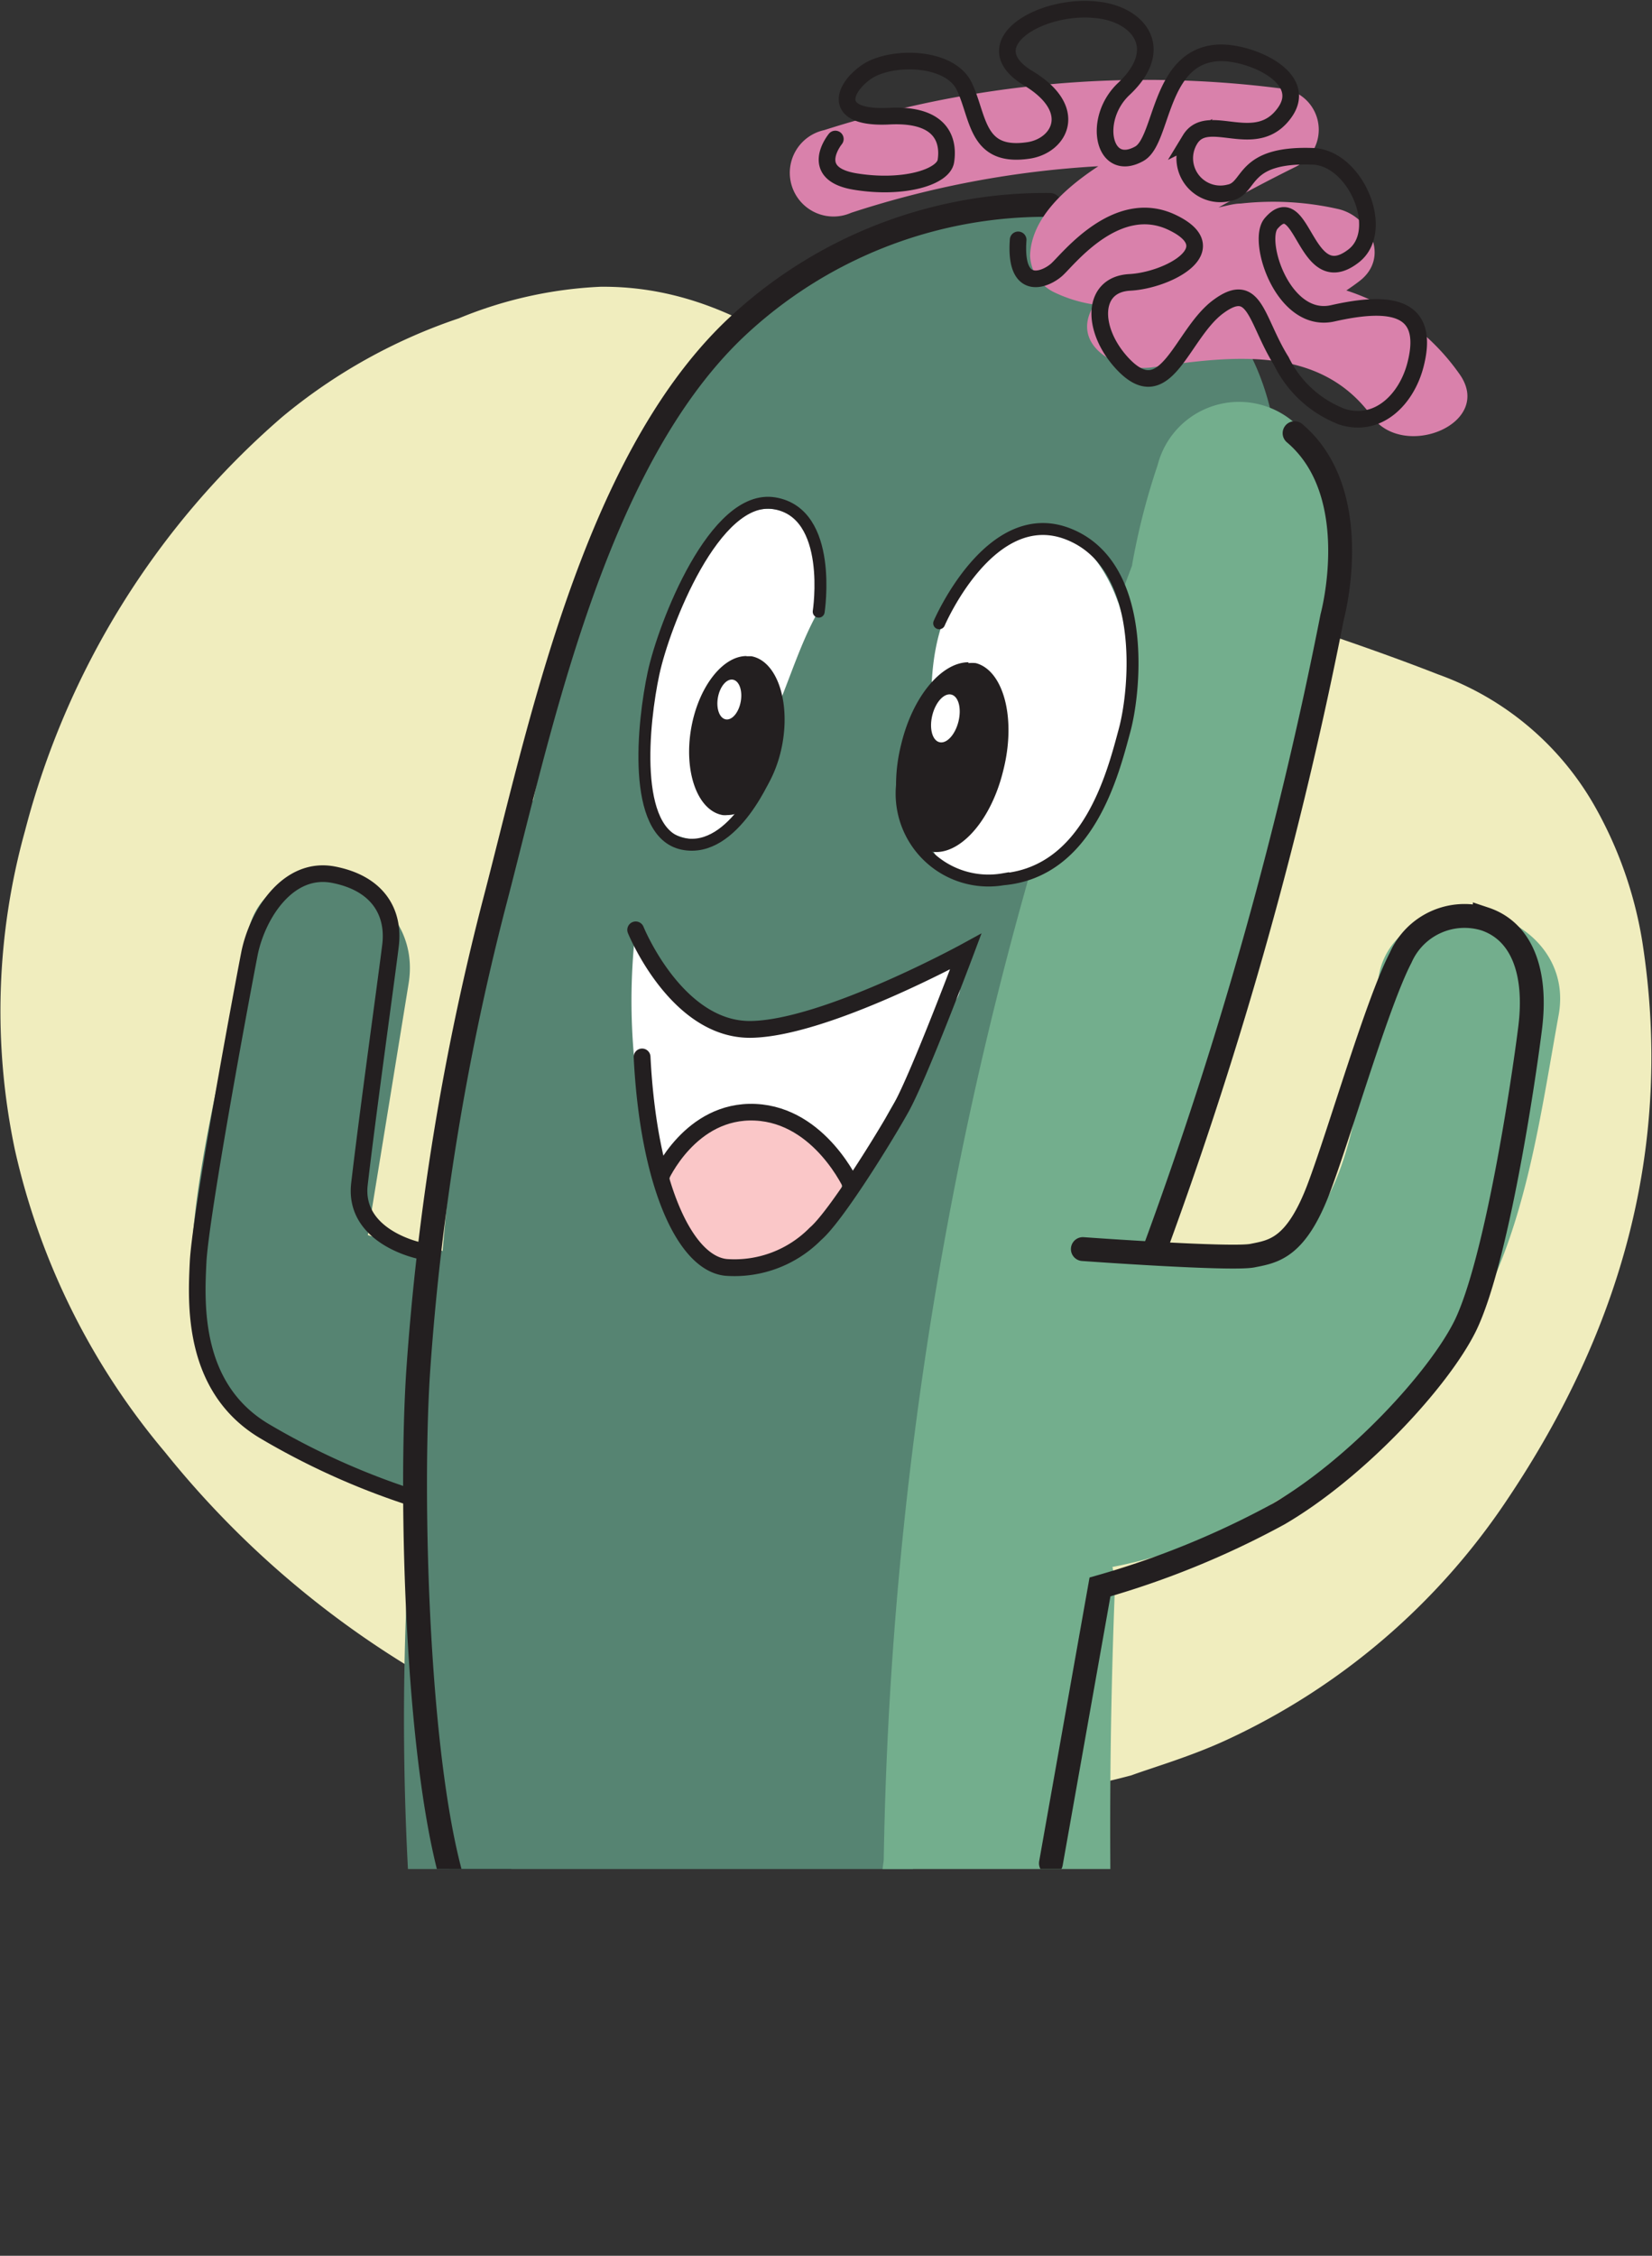
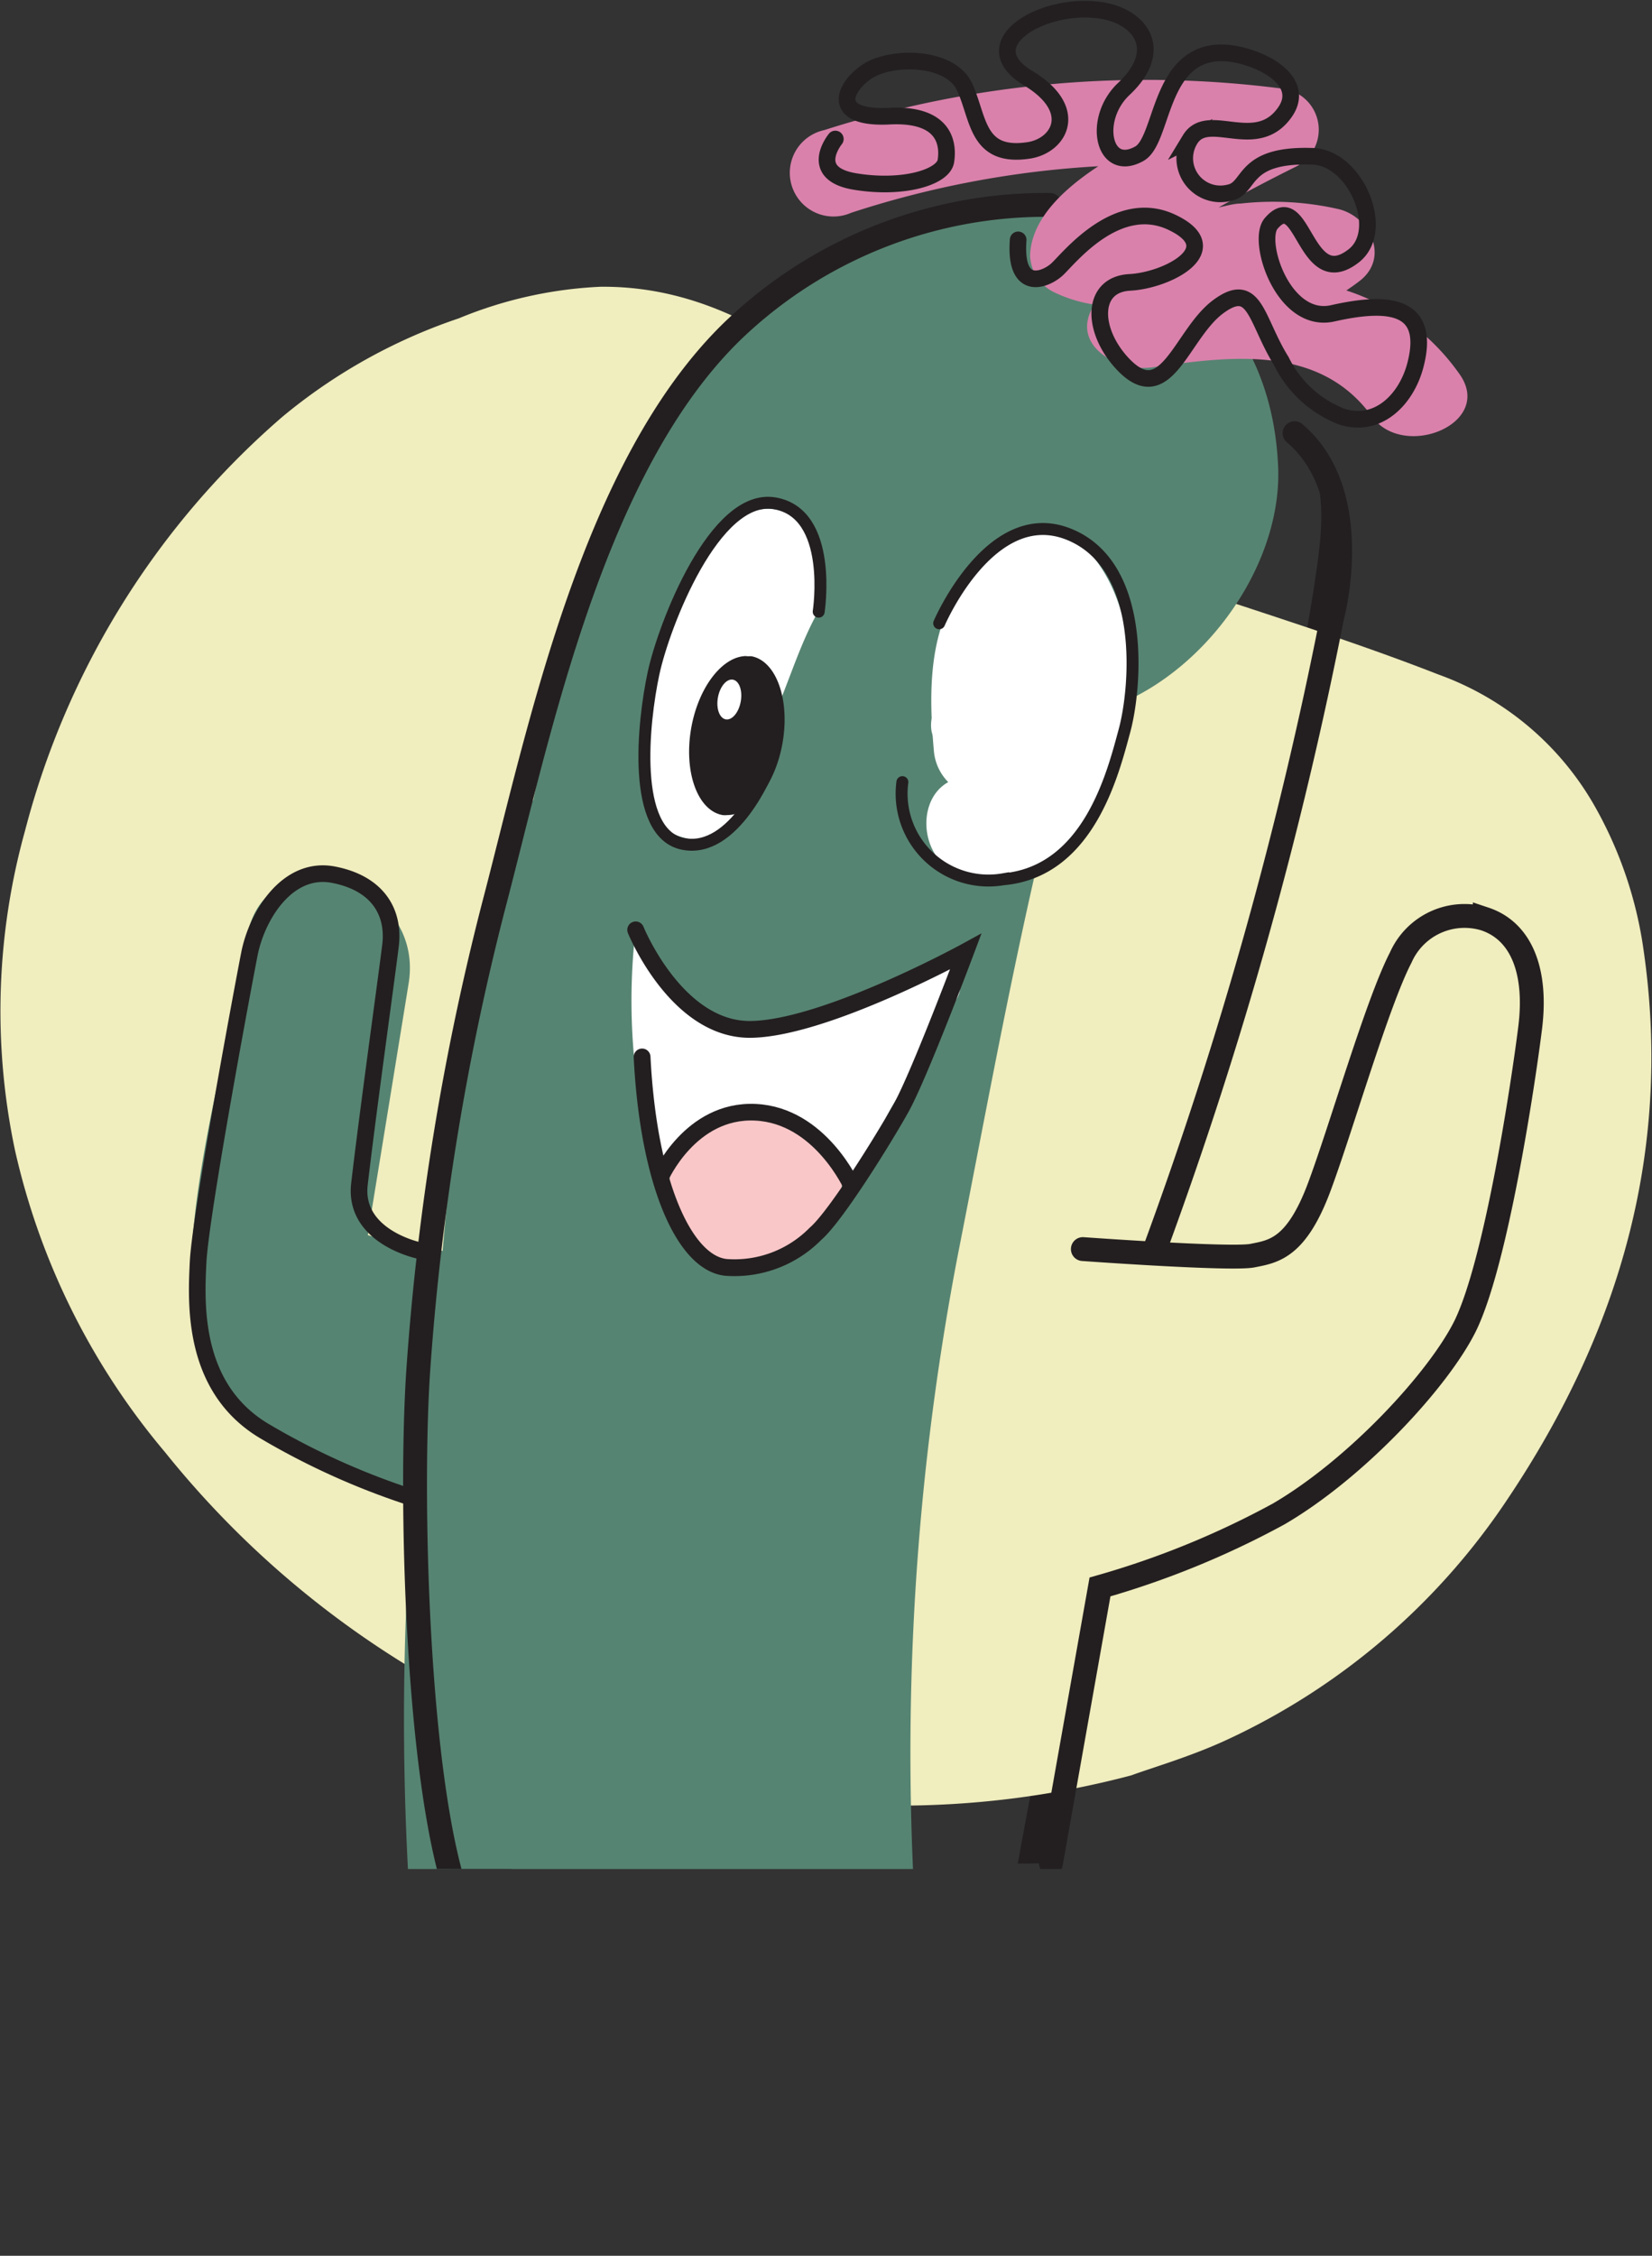
<svg xmlns="http://www.w3.org/2000/svg" viewBox="0 0 98.31 134.2">
  <rect x="0" y="0" width="98.31" height="134.2" fill="#333333" stroke="none" />
  <defs>
    <style>.cls-1,.cls-11,.cls-12,.cls-14,.cls-4,.cls-5{fill:none;}.cls-2{clip-path:url(#clip-path);}.cls-3{fill:#231f20;}.cls-11,.cls-12,.cls-14,.cls-4,.cls-5{stroke:#231f20;stroke-miterlimit:10;}.cls-14,.cls-4{stroke-width:0.99px;}.cls-11,.cls-12,.cls-14,.cls-5{stroke-linecap:round;}.cls-6{fill:#f0edbe;}.cls-7{fill:#568472;}.cls-8{fill:#73ae8d;}.cls-9{fill:#fff;}.cls-10{fill:#fac7c8;}.cls-11{stroke-width:1.42px;}.cls-12{stroke-width:0.71px;}.cls-13{fill:#d981ab;}</style>
    <clipPath id="clip-path" transform="translate(-3.11 -3.2)">
      <rect class="cls-1" width="106.15" height="114.39" />
    </clipPath>
  </defs>
  <title>Asset 6</title>
  <g id="Layer_2" data-name="Layer 2">
    <g id="Text">
      <g class="cls-2">
        <path d="M30.25,115.8C27.9,108.67,27.5,92.15,28,84.73A152.92,152.92,0,0,1,32.51,57c2.67-10.16,5.85-26.11,14.29-34.2a26.88,26.88,0,0,1,18.78-7.41,32.77,32.77,0,0,0-9.53,2.17,25.35,25.35,0,0,0-10.64,8.11,47.23,47.23,0,0,0-6,13,264.7,264.7,0,0,0-6.63,26.18,213.51,213.51,0,0,0-2.41,22.84A148.23,148.23,0,0,0,31,103.83a52.13,52.13,0,0,0,3,11.8Z" transform="translate(-3.11 -3.2)" />
        <path class="cls-3" d="M71.92,77.29a247.17,247.17,0,0,0,10.47-37.4c1.46-8.63-1.86-10.36-1.86-10.36s1.34,1.33,1.2,4.94-2.34,14-3.44,18.52-8.18,24.3-8.18,24.3Z" transform="translate(-3.11 -3.2)" />
        <path class="cls-4" d="M28.07,77.6s-3.93-.8-3.57-3.95c.47-4.07,1.62-12.32,1.85-14.21s-.68-3.67-3.38-4.2-4.51,2.32-5,4.62c-.42,2.13-2.92,15.55-3.07,18.41-.12,2.46-.38,7.48,3.93,10.06a43.69,43.69,0,0,0,8.56,3.89" transform="translate(-3.11 -3.2)" />
        <path class="cls-3" d="M65.65,114.05l2.92-16.44A51.76,51.76,0,0,0,79.2,93.27c4.63-2.7,9.53-8,11.11-11.2,1.85-3.8,3.45-14.44,3.86-17.73s-.48-5.73-2.7-6.47a4.15,4.15,0,0,0-5,2.29c-1.39,2.67-3.55,10.16-4.83,13.6-1.38,3.73-2.75,3.89-4,4.14s-10.09-.39-10.09-.39l-.5,1.55s8.28.19,9.61.18a6.61,6.61,0,0,0,3.38-.93c.61-.42,1.72-2.56,2.38-4.59,1.75-5.4,3.59-10.83,3.92-11.79s1.24-2.73,2.9-2.81,2.75.24,3.37,1.78c.7,1.77.49,5.47-.56,11.57-.88,5.16-1.46,7.73-2.69,9.83a31.87,31.87,0,0,1-3.74,4.85,22.51,22.51,0,0,1-6,4.77c-4.75,2.41-9.47,4.33-12.52,4.15,0,0-2.75,14.2-3.42,18Z" transform="translate(-3.11 -3.2)" />
        <path class="cls-5" d="M40.94,58.52s2.43,6,6.88,5.92,12.76-4.63,12.76-4.63-2.76,7.36-3.85,9.31-3.91,6.47-5.09,7.48a6.77,6.77,0,0,1-5.32,2c-2.48-.25-4.62-5-5-12.52" transform="translate(-3.11 -3.2)" />
-         <path class="cls-5" d="M51.83,39.59s.91-5.87-2.64-6.45S42.62,40.37,42,43.26s-1.33,9.5,1.74,10.14S48.82,49,48.82,49" transform="translate(-3.11 -3.2)" />
        <path class="cls-5" d="M59,40.28s3.06-7.16,7.71-5.3,4,9.17,3.32,11.68-2.12,8.4-7.22,8.85a5.17,5.17,0,0,1-6-5.78" transform="translate(-3.11 -3.2)" />
        <path class="cls-3" d="M47.53,42.23c-1.41,0-2.84,1.82-3.28,4.25-.47,2.61.36,4.94,1.86,5.21a1.32,1.32,0,0,0,.28,0c1.41,0,2.84-1.81,3.28-4.24.47-2.61-.36-4.94-1.85-5.21l-.29,0Z" transform="translate(-3.11 -3.2)" />
        <path class="cls-3" d="M60.74,42.6c-1.58,0-3.31,2-4,4.88-.78,3.09,0,5.93,1.65,6.35a1.54,1.54,0,0,0,.43.06c1.58,0,3.31-2,4-4.88.78-3.09,0-5.93-1.64-6.36a2.2,2.2,0,0,0-.44,0Z" transform="translate(-3.11 -3.2)" />
        <path class="cls-4" d="M42.41,73.25s1.77-4.06,5.65-3.88,5.76,4.44,5.76,4.44" transform="translate(-3.11 -3.2)" />
        <path class="cls-6" d="M70.43,108.82a54,54,0,0,1-28.73-.3A56,56,0,0,1,12.92,89.58,42.21,42.21,0,0,1,4,71.62a40.05,40.05,0,0,1,.6-19A48.71,48.71,0,0,1,19.91,28a32.77,32.77,0,0,1,10.5-5.86,25,25,0,0,1,8.43-1.88c4.83-.05,8.95,1.88,12.74,4.63,3.06,2.22,6,4.59,9,6.89,3.93,3,8.45,4.82,13.11,6.36,5,1.67,10.09,3.26,15,5.18A17.51,17.51,0,0,1,98,51.14a24.17,24.17,0,0,1,2.84,8.06c1.9,12.16-1.28,23.13-8,33.16a40.47,40.47,0,0,1-16.69,14.33C74,107.69,71.71,108.35,70.43,108.82Z" transform="translate(-3.11 -3.2)" />
        <path class="cls-7" d="M79.17,30.94c-.39-8.91-6.61-14-15-15C51.36,14.45,42.59,26,38.69,36.65,35.6,45,34.25,54.1,32.53,62.84c-1.91,9.71-3.92,19.4-4.85,29.27A169.21,169.21,0,0,0,28,122.39c.65,7.8,6.43,15.38,15,15,7.56-.34,15.7-6.63,15-15a156.85,156.85,0,0,1,2.12-44.58c1.41-7.16,2.73-14.34,4.32-21.46.77-3.42,1.57-6.85,2.66-10.18l.12-.34C73.81,44.66,79.46,37.42,79.17,30.94Z" transform="translate(-3.11 -3.2)" />
-         <path class="cls-8" d="M88.6,57.81a4.2,4.2,0,0,0-3.45,3.52c-.87,4.12-1.09,9.81-3.24,13.48-2,3.47-6.6,3.43-10.3,3.33.61-2.06,1.29-4.11,2-6.15a190.74,190.74,0,0,0,5.31-18.38C80.56,46.71,83,41,82.42,33.73a5.23,5.23,0,0,0-.59-2h0A5,5,0,0,0,72,30.87a40.41,40.41,0,0,0-1.53,6,227.49,227.49,0,0,0-14.77,77c-.08.59-.16,1.19-.22,1.78a4.32,4.32,0,0,0,.72,3c1.27,2.41,4.51,3,6.85,1.92,2.84.61,6.2-.94,6.15-4.7q-.1-9,.25-18a5.22,5.22,0,0,0-.14-1.45,27.37,27.37,0,0,0,9.74-3.9c1.68-1,3.47-1.47,4.9-2.88a27.07,27.07,0,0,0,2.23-2.61,5.54,5.54,0,0,0,.81-.61c6.38-5.76,7.42-14.81,8.87-22.81C96.7,59.1,91.76,56.43,88.6,57.81Z" transform="translate(-3.11 -3.2)" />
        <path class="cls-7" d="M33.45,53.24a153.94,153.94,0,0,0-4,24.39A5.44,5.44,0,0,0,27.07,77l-.62,0-.22,0c-.41-.11-.82-.19-1.23-.32.05-.31.08-.55.1-.68q1.17-7.16,2.33-14.31c1-6.3-8.61-9-9.64-2.66-1.14,7-3.73,15.21-3.29,22.33.48,7.48,7.6,9.36,13.77,11,4.43,1.16,7.05-3.38,5.95-6.68a5.07,5.07,0,0,0,5-4.8A138.87,138.87,0,0,1,43.09,55.9C44.65,49.65,35,47,33.45,53.24Z" transform="translate(-3.11 -3.2)" />
        <path class="cls-9" d="M46.86,34.18c-4.3,3.39-6.13,10.92-5.48,16.12.46,3.79,6.47,3.83,6,0a15.47,15.47,0,0,1-.11-2.4,2.65,2.65,0,0,0,1.5-1.27c1.06-2.13,1.68-4.45,2.77-6.57a2.93,2.93,0,0,0,.2-2.33C53.34,35.32,49.59,32,46.86,34.18Z" transform="translate(-3.11 -3.2)" />
        <path class="cls-9" d="M66.84,35.06a2.41,2.41,0,0,0-3.16.07,2.63,2.63,0,0,0-1.85,1.41l-.15.1c-3.34,2.74-3.35,7.23-3,11.17a3,3,0,0,0,.86,1.92c-2.16,1.19-1.63,5.42,1.57,5.69C70.34,56.19,73.45,39.85,66.84,35.06Z" transform="translate(-3.11 -3.2)" />
        <path class="cls-9" d="M57.38,61.17a4.57,4.57,0,0,1-.68.78,1.55,1.55,0,0,0-.68.24c-4.13,2.56-8.45,3-12.53.25a1.19,1.19,0,0,0-.54-.18l0,0a3.33,3.33,0,0,1-.68-1.59.43.43,0,0,0-.49-.35c0-.26,0-.53.05-.8,0-.64-1-.63-1,0a37,37,0,0,0,.45,9.8.42.42,0,0,0,.15.26c0,.31,0,.62,0,.92a1.51,1.51,0,0,0,3,.4c.35-1.46,3.67-1.69,4.74-1.48a5.59,5.59,0,0,1,3.36,2.75,1.51,1.51,0,0,0,2.8-.75c-.08-1.49,2.08-4.09,2.76-5.46a1.66,1.66,0,0,0,.19-.93,1.33,1.33,0,0,0,.17-.46l0-.3v-.1A10.22,10.22,0,0,0,60,62.69C61.06,61.09,58.46,59.58,57.38,61.17Z" transform="translate(-3.11 -3.2)" />
        <path class="cls-10" d="M50.25,70.08a6.39,6.39,0,0,0-3.14-.42,2.14,2.14,0,0,0-.67.27,2.05,2.05,0,0,0-.38.16c-1,.59-2.11,1-2.73,2A3.41,3.41,0,0,0,43.21,75c.73,2.17,2.44,3.68,4.81,3.36A6.82,6.82,0,0,0,53,74.75C53.79,72.66,52.16,70.77,50.25,70.08Z" transform="translate(-3.11 -3.2)" />
        <path class="cls-11" d="M30.25,115.8C27.9,108.67,27.5,92.15,28,84.73A152.92,152.92,0,0,1,32.51,57c2.67-10.16,5.85-26.11,14.29-34.2a26.88,26.88,0,0,1,18.78-7.41" transform="translate(-3.11 -3.2)" />
        <path class="cls-4" d="M28.07,77.6s-3.93-.8-3.57-3.95c.47-4.07,1.62-12.32,1.85-14.21s-.68-3.67-3.38-4.2-4.51,2.32-5,4.62c-.42,2.13-2.92,15.55-3.07,18.41-.12,2.46-.38,7.48,3.93,10.06a43.69,43.69,0,0,0,8.56,3.89" transform="translate(-3.11 -3.2)" />
        <path class="cls-11" d="M65.65,114.05l2.92-16.44A51.76,51.76,0,0,0,79.2,93.27c4.63-2.7,9.53-8,11.11-11.2,1.85-3.8,3.45-14.44,3.86-17.73s-.48-5.73-2.7-6.47a4.15,4.15,0,0,0-5,2.29c-1.39,2.67-3.55,10.16-4.83,13.6-1.38,3.73-2.75,3.89-4,4.14s-10.09-.39-10.09-.39" transform="translate(-3.11 -3.2)" />
        <path class="cls-5" d="M40.94,58.52s2.43,6,6.88,5.92,12.76-4.63,12.76-4.63-2.76,7.36-3.85,9.31-3.91,6.47-5.09,7.48a6.77,6.77,0,0,1-5.32,2c-2.48-.25-4.62-5-5-12.52" transform="translate(-3.11 -3.2)" />
        <path class="cls-12" d="M51.83,39.59s.91-5.87-2.64-6.45S42.62,40.37,42,43.26s-1.33,9.5,1.74,10.14S48.82,49,48.82,49" transform="translate(-3.11 -3.2)" />
        <path class="cls-12" d="M59,40.28s3.06-7.16,7.71-5.3,4,9.17,3.32,11.68-2.12,8.4-7.22,8.85a5.17,5.17,0,0,1-6-5.78" transform="translate(-3.11 -3.2)" />
        <path class="cls-3" d="M47.53,42.23c-1.41,0-2.84,1.82-3.28,4.25-.47,2.61.36,4.94,1.86,5.21a1.32,1.32,0,0,0,.28,0c1.41,0,2.84-1.81,3.28-4.24.47-2.61-.36-4.94-1.85-5.21l-.29,0Z" transform="translate(-3.11 -3.2)" />
-         <path class="cls-3" d="M60.74,42.6c-1.58,0-3.31,2-4,4.88-.78,3.09,0,5.93,1.65,6.35a1.54,1.54,0,0,0,.43.06c1.58,0,3.31-2,4-4.88.78-3.09,0-5.93-1.64-6.36a2.2,2.2,0,0,0-.44,0Z" transform="translate(-3.11 -3.2)" />
        <path class="cls-4" d="M42.41,73.25s1.77-4.06,5.65-3.88,5.76,4.44,5.76,4.44" transform="translate(-3.11 -3.2)" />
        <path class="cls-11" d="M71.92,77.29a247.17,247.17,0,0,0,10.47-37.4s2-7.33-2.24-10.92" transform="translate(-3.11 -3.2)" />
        <ellipse class="cls-9" cx="46.52" cy="44.82" rx="1.2" ry="0.69" transform="translate(-9 79.39) rotate(-79.72)" />
        <ellipse class="cls-9" cx="59.37" cy="45.93" rx="1.46" ry="0.8" transform="translate(-2.75 89.13) rotate(-75.9)" />
      </g>
    </g>
    <g id="Character_1" data-name="Character 1">
      <path class="cls-13" d="M89.94,25.42a13.21,13.21,0,0,0-6.71-4.94c.27-.18.54-.37.81-.58,1.78-1.39.59-3.85-1.32-4.27a17.51,17.51,0,0,0-5.78-.32c-.38,0-.82.13-1.31.23,1.5-.84,3-1.63,4.55-2.4a2.46,2.46,0,0,0-.71-4.66,63,63,0,0,0-27.31,2.46,2.6,2.6,0,1,0,1.6,4.92,57.62,57.62,0,0,1,14.71-2.77c-2.27,1.49-4,3.26-4.06,5.32a2.53,2.53,0,0,0,1.48,2.2,8.24,8.24,0,0,0,2.35.71c-1.54,2.36,1.32,4,3.39,3.74,4.64-.67,10-1.41,13.13,2.93C86.66,30.6,92.09,28.38,89.94,25.42Z" transform="translate(-3.11 -3.2)" />
      <path class="cls-14" d="M52.82,11.47S51.13,13.53,54,14s5.25-.26,5.4-1.22,0-2.84-3.37-2.67-2.82-1.58-1.4-2.6,5-1,5.87.84.7,4.26,3.81,3.8c1.85-.27,3.08-2.43,0-4.29-3.33-2,.67-4.42,4-4.08C70.83,4,72.57,6.06,70,8.48c-1.92,1.79-1.24,5.08.92,3.86,1.42-.81,1.14-5.94,4.84-6,1.89,0,5.2,1.49,3.84,3.5-1.71,2.51-4.6-.1-5.67,1.66a2.12,2.12,0,0,0,2.32,3.17c1.35-.25.68-2.33,5-2.17,2.53.1,4.37,4.4,2.42,5.92-2.92,2.28-3-4.17-4.92-1.92-.88,1.05.73,6,3.67,5.34s5.92-.75,4.92,3.08c-.52,2-2.18,3.74-4.34,3.08a6.67,6.67,0,0,1-3.64-3.32c-1.52-2.43-1.55-4.87-3.76-3.23s-3.1,6.22-5.74,3.33c-1.82-2-1.8-4.66.48-4.78s5.82-2,2.52-3.57S66.68,18.63,66,19.24s-2.53,1.37-2.3-1.77" transform="translate(-3.11 -3.2)" />
    </g>
  </g>
</svg>